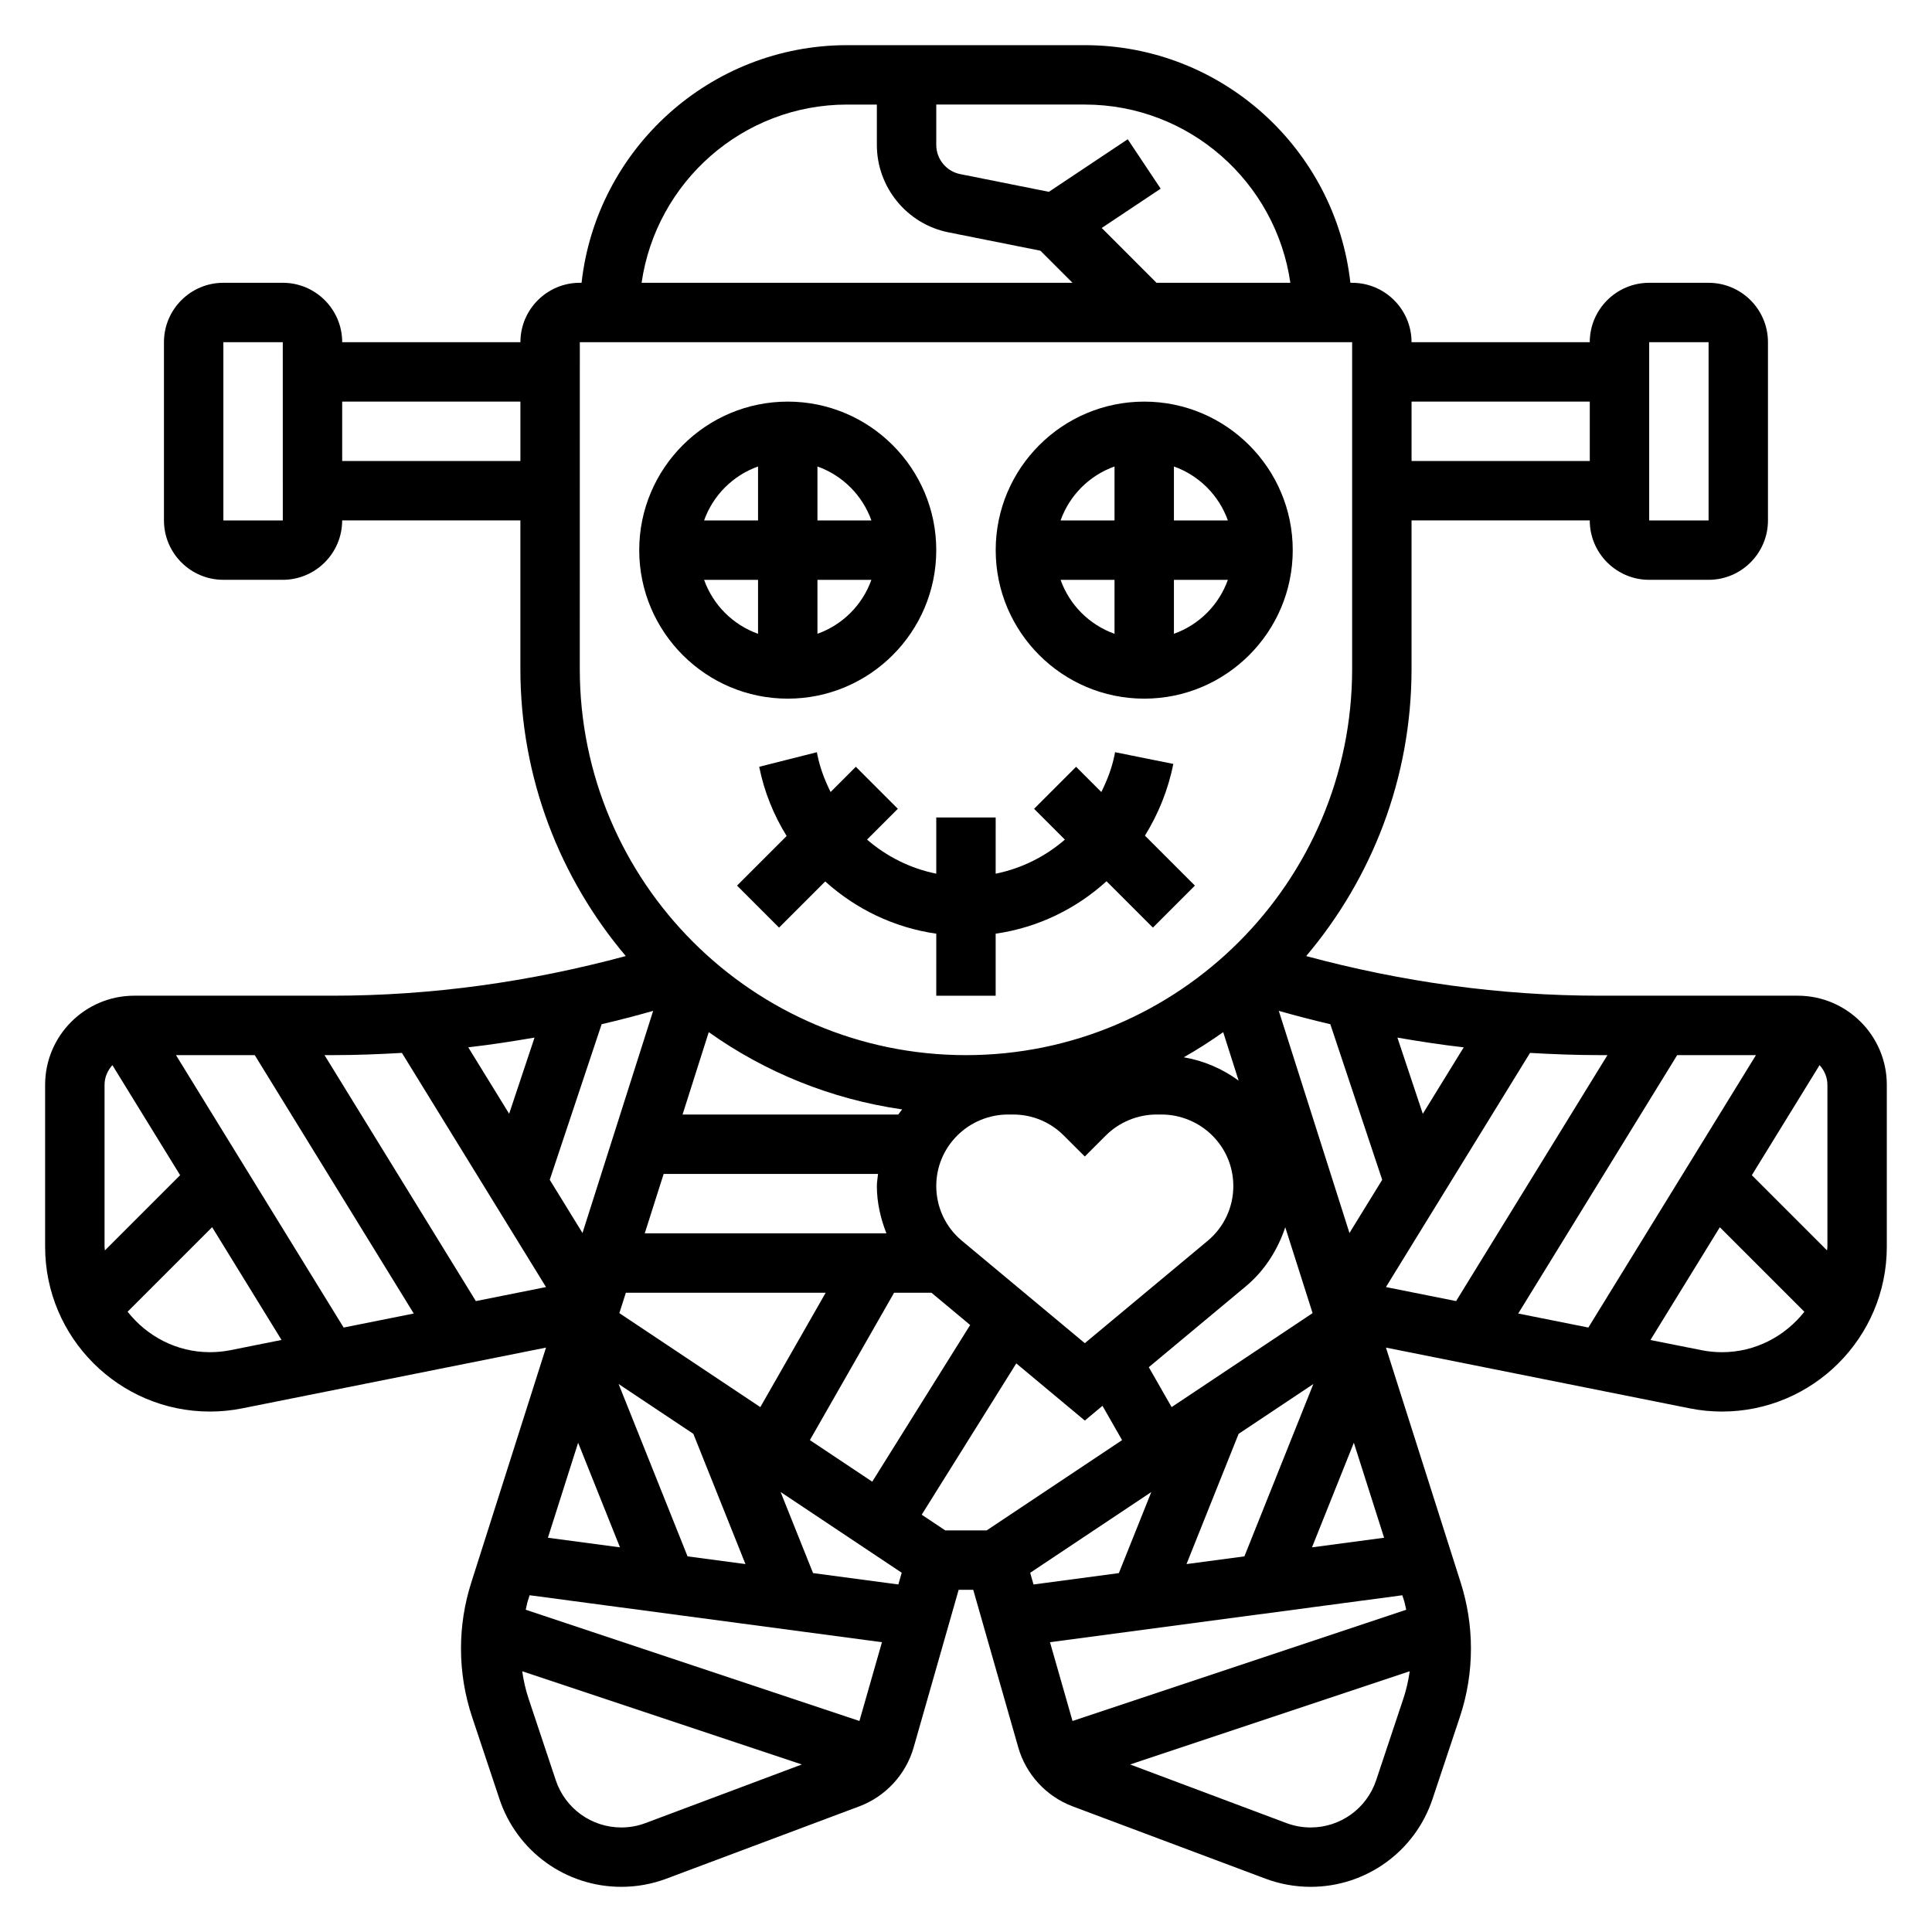
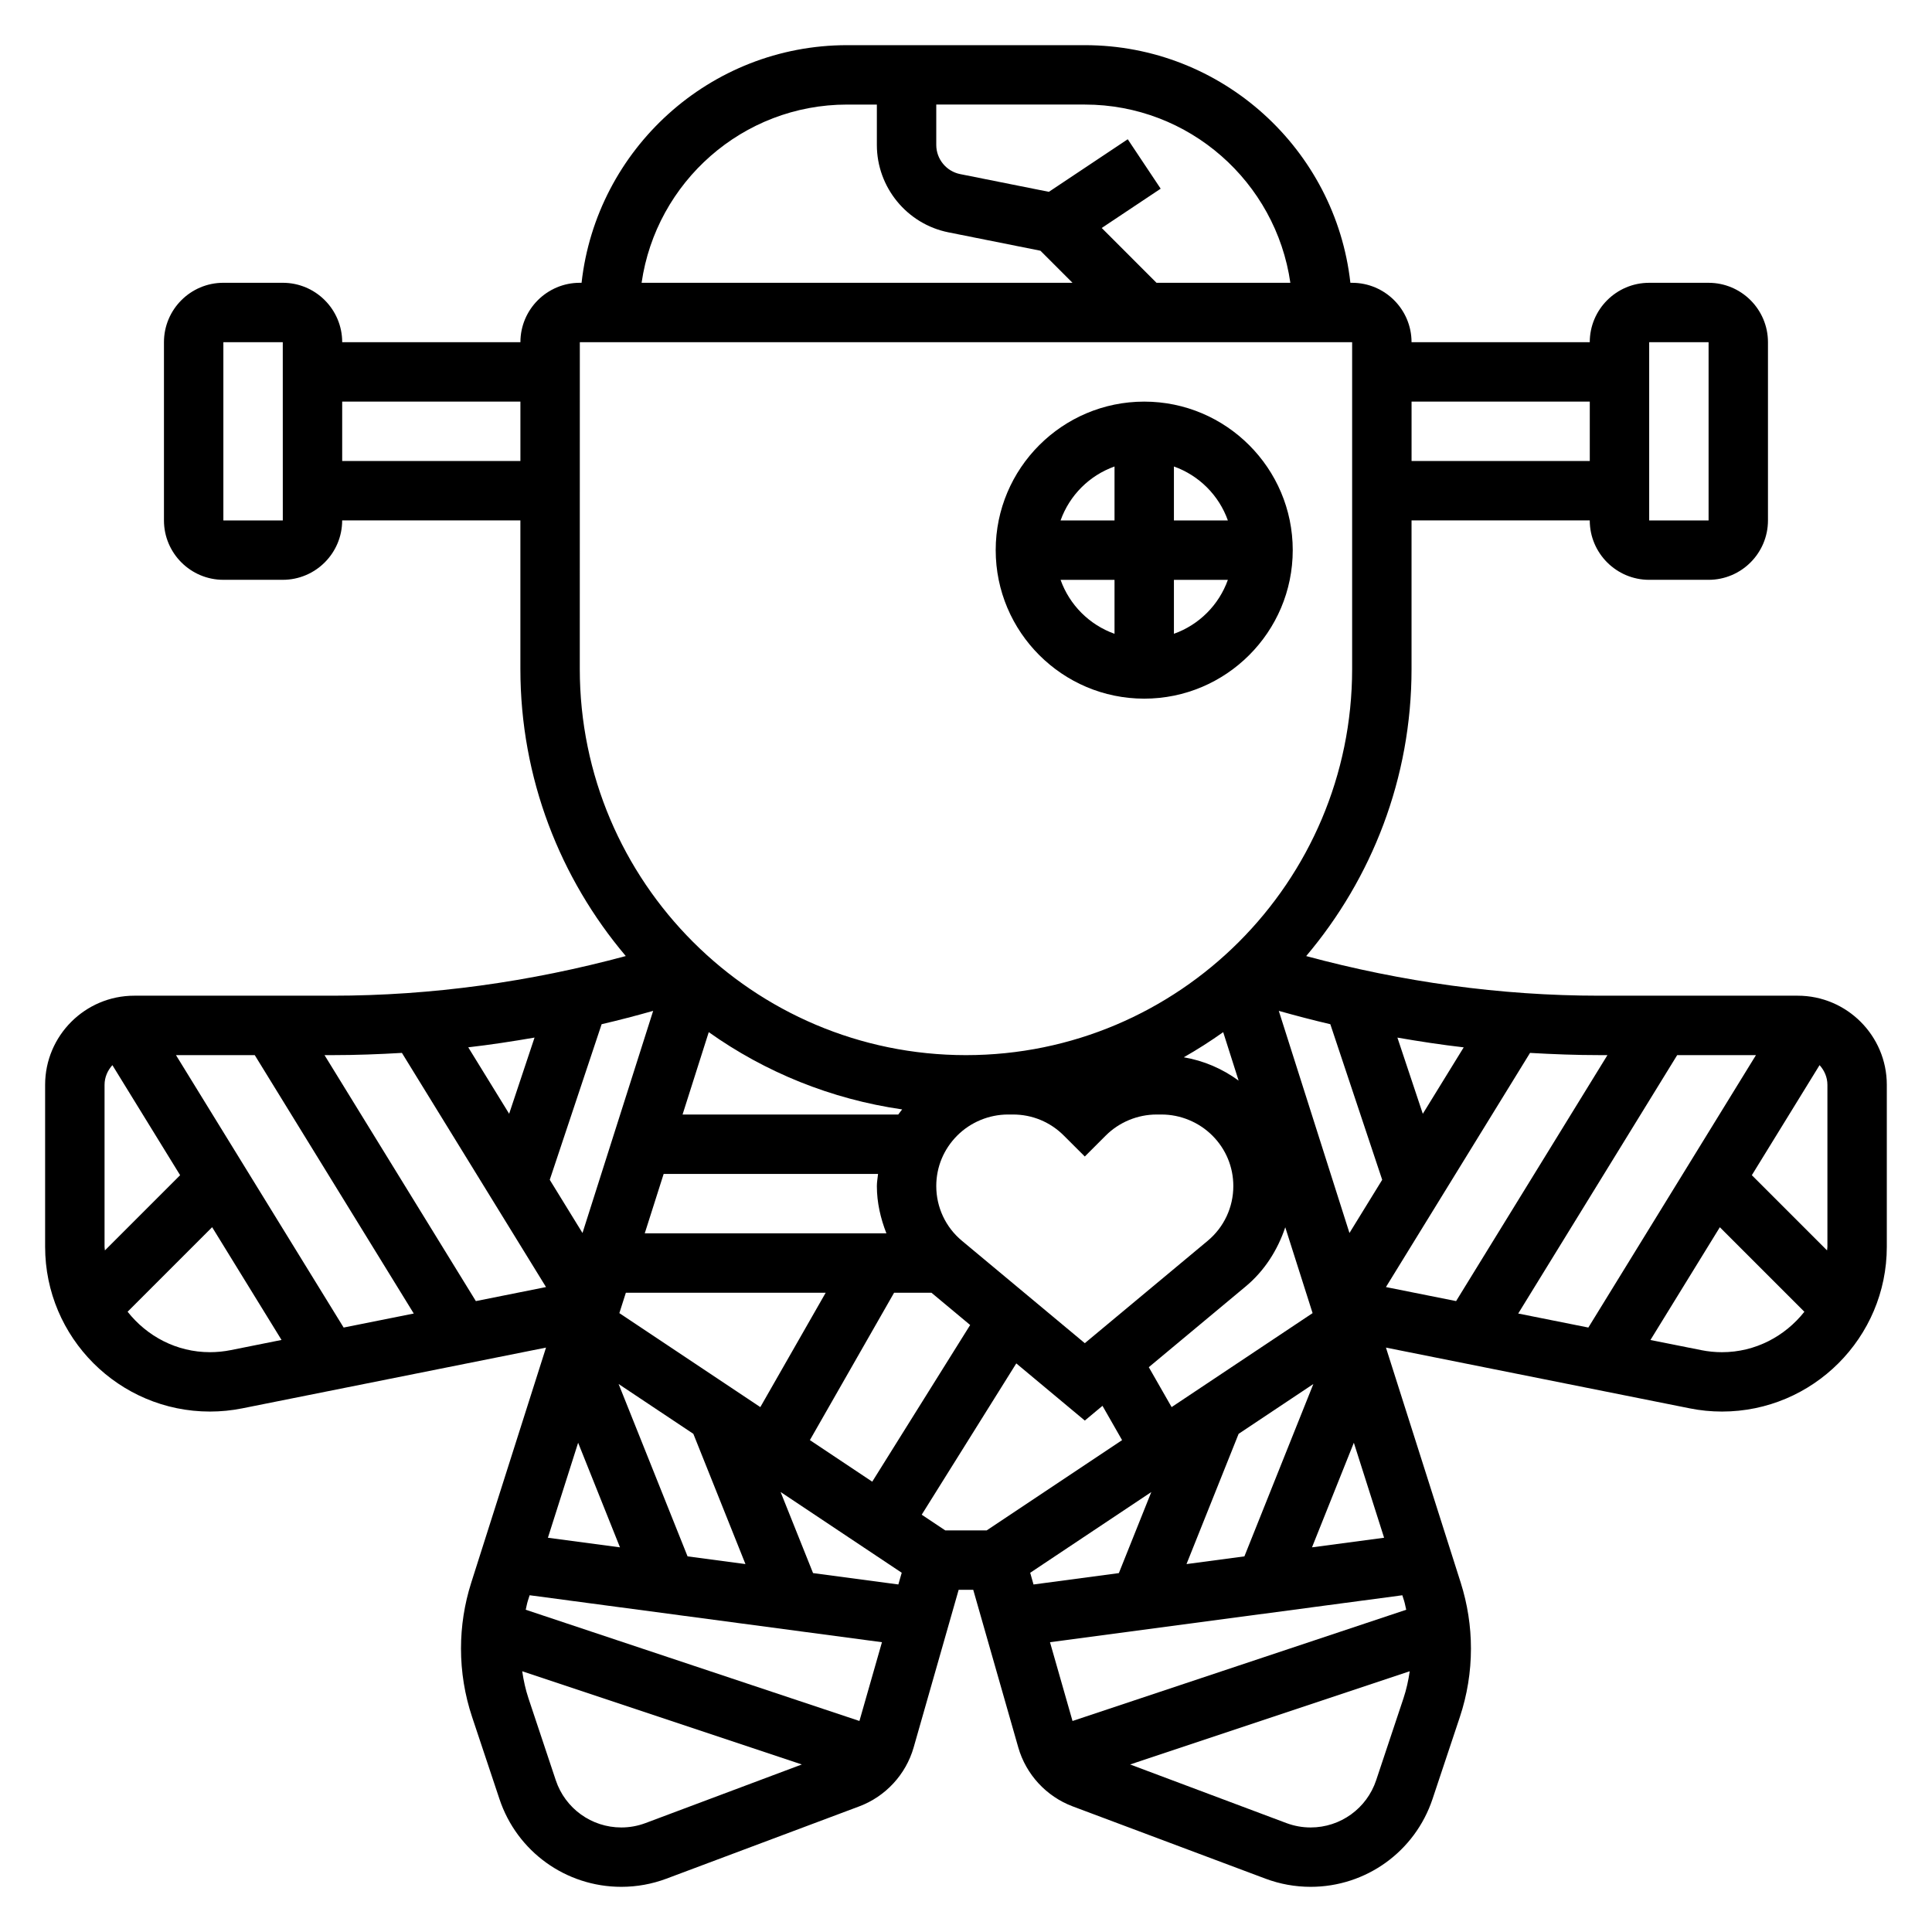
<svg xmlns="http://www.w3.org/2000/svg" fill="#000000" width="800px" height="800px" version="1.1" viewBox="144 144 512 512">
  <g>
-     <path d="m392.12 289.79c0-21.703-17.656-39.359-39.359-39.359s-39.359 17.656-39.359 39.359c0 21.703 17.656 39.359 39.359 39.359s39.359-17.656 39.359-39.359zm-31.488 22.168v-14.293h14.297c-2.379 6.664-7.629 11.918-14.297 14.293zm14.297-30.039h-14.297v-14.297c6.668 2.379 11.918 7.629 14.297 14.297zm-30.039-14.297v14.297h-14.297c2.379-6.668 7.629-11.918 14.297-14.297zm-14.297 30.043h14.297v14.297c-6.668-2.379-11.918-7.633-14.297-14.297z" />
    <path d="m447.23 329.15c21.703 0 39.359-17.656 39.359-39.359 0-21.703-17.656-39.359-39.359-39.359s-39.359 17.656-39.359 39.359c0 21.703 17.656 39.359 39.359 39.359zm-22.168-31.484h14.297v14.297c-6.668-2.379-11.918-7.633-14.297-14.297zm30.039 14.293v-14.293h14.297c-2.379 6.664-7.629 11.918-14.297 14.293zm14.297-30.039h-14.297v-14.297c6.668 2.379 11.918 7.629 14.297 14.297zm-30.039-14.297v14.297h-14.297c2.379-6.668 7.629-11.918 14.297-14.297z" />
-     <path d="m392.12 360.64v14.895c-6.879-1.387-13.16-4.551-18.344-9.035l8.164-8.164-11.133-11.133-6.691 6.691c-1.516-3.07-2.781-6.297-3.484-9.785l-0.156-0.762-15.281 3.856c1.332 6.652 3.848 12.816 7.273 18.344l-13.145 13.145 11.133 11.133 12.234-12.234c8.117 7.32 18.27 12.25 29.434 13.848l-0.004 16.438h15.742v-16.445c11.125-1.598 21.254-6.519 29.379-13.895l12.289 12.289 11.133-11.133-13.242-13.242c3.519-5.691 6.133-12.059 7.519-19.004l-15.438-3.109-0.148 0.781c-0.699 3.481-1.969 6.707-3.488 9.777l-6.691-6.691-11.133 11.133 8.164 8.164c-5.18 4.488-11.461 7.644-18.344 9.035l0.004-14.895z" />
    <path d="m620.41 407.87h-52.547c-26.324 0-52.371-3.668-77.711-10.5 17.383-20.57 27.922-47.109 27.922-76.094v-39.359h47.23c0 8.684 7.062 15.742 15.742 15.742h15.742c8.684 0 15.742-7.062 15.742-15.742v-47.23c0-8.684-7.062-15.742-15.742-15.742h-15.742c-8.684 0-15.742 7.062-15.742 15.742h-47.23c0-8.684-7.062-15.742-15.742-15.742h-0.465c-3.938-35.367-33.984-62.977-70.383-62.977h-62.977c-36.398 0-66.449 27.605-70.383 62.977l-0.465-0.004c-8.684 0-15.742 7.062-15.742 15.742h-47.23c0-8.684-7.062-15.742-15.742-15.742h-15.75c-8.684 0-15.742 7.062-15.742 15.742v47.23c0 8.684 7.062 15.742 15.742 15.742h15.742c8.684 0 15.742-7.062 15.742-15.742h47.23v39.359c0 28.984 10.539 55.52 27.93 76.09-25.344 6.84-51.391 10.508-77.715 10.508h-52.547c-13.02 0-23.617 10.598-23.617 23.617v42.91c0 24.086 19.594 43.68 43.684 43.68 2.867 0 5.738-0.285 8.574-0.852l80.484-16.098-19.828 62.332c-1.793 5.644-2.703 11.5-2.703 17.422 0 6.18 0.992 12.297 2.953 18.168l7.234 21.695c4.633 13.934 17.613 23.285 32.297 23.285 4.102 0 8.125-0.73 11.957-2.164l51.105-19.16c6.977-2.621 12.367-8.461 14.414-15.625l11.926-41.77h3.863l11.934 41.77c2.047 7.164 7.438 13.004 14.414 15.625l51.098 19.16c3.844 1.434 7.863 2.164 11.965 2.164 14.68 0 27.664-9.352 32.309-23.285l7.234-21.703c1.953-5.863 2.945-11.98 2.945-18.16 0-5.918-0.914-11.777-2.699-17.422l-19.828-62.332 80.492 16.098c2.812 0.57 5.695 0.852 8.559 0.852 24.09 0 43.684-19.594 43.684-43.68v-42.91c0-13.023-10.598-23.617-23.617-23.617zm-39.359-173.18h15.742v47.23h-15.742zm-15.742 15.742v15.742h-47.23v-15.742zm-0.379 245.38-18.586-3.715 42.129-68.48h20.875zm61.277-69.543c1.258 1.395 2.078 3.199 2.078 5.223v42.91c0 0.332-0.086 0.637-0.094 0.969l-19.934-19.934zm-56.215-2.652-40.109 65.184-18.594-3.715 38.188-62.055c6.117 0.352 12.242 0.586 18.391 0.586zm-53.887 144.62c0.242 0.77 0.355 1.582 0.559 2.363l-88.434 29.48-5.969-20.875 93.371-12.445zm-99.09-7.438 32.094-21.395-8.598 21.484-22.617 3.016zm-133.69 9.801c0.195-0.789 0.309-1.59 0.559-2.363l0.473-1.48 93.371 12.445-5.969 20.875zm-15.234-149.05c5.879-0.676 11.738-1.574 17.57-2.582l-6.731 20.191zm35.348-6.125c4.582-1.062 9.133-2.258 13.656-3.535l-18.727 58.867-8.676-14.098zm217.62 23.742-6.731-20.191c5.832 1.008 11.684 1.906 17.57 2.582zm-10.762 17.492-8.676 14.098-18.727-58.867c4.535 1.273 9.086 2.473 13.656 3.535zm-42.137-39.129 4.086 12.84c-4.328-3.164-9.25-5.281-14.531-6.18 3.602-2.043 7.082-4.277 10.445-6.66zm-141.95 138.92-18.27-45.672 19.805 13.203 13.809 34.512zm-18.074-64.461 1.723-5.402h52.957l-17.32 30.309zm6.731-21.145 5.008-15.742h56.82c-0.105 1.066-0.316 2.113-0.316 3.211 0 4.367 0.977 8.574 2.527 12.531zm67.18-31.488h-57.16l6.941-21.828c14.91 10.586 32.363 17.75 51.254 20.477-0.328 0.461-0.73 0.879-1.035 1.352zm-84.836 86.984 11.09 27.719-19.098-2.543zm62.258 34.543-8.598-21.484 32.094 21.395-0.891 3.102zm-0.84-35.242 22.316-39.055h9.902l10.258 8.551-25.953 41.523zm40.289-52.828c-4.324-3.59-6.797-8.883-6.797-14.5 0-5.047 1.969-9.785 5.566-13.391 3.535-3.535 8.438-5.566 13.438-5.566h1.348c5.078 0 9.848 1.977 13.445 5.574l5.566 5.555 5.566-5.566c3.531-3.531 8.438-5.562 13.434-5.562h1.355c5 0 9.902 2.031 13.469 5.598 3.566 3.574 5.535 8.312 5.535 13.359 0 5.621-2.473 10.91-6.793 14.508l-32.566 27.133zm75.207 12.105c5.008-4.172 8.469-9.66 10.484-15.68l7.242 22.75-37.359 24.906-6.047-10.578zm-15.688 73.578 13.809-34.512 19.805-13.203-18.27 45.672zm33.258-4.438 11.09-27.719 8.016 25.176zm-5.738-335.12h-35.473l-14.516-14.523 15.625-10.414-8.73-13.098-20.898 13.934-23.508-4.699c-3.672-0.734-6.336-3.984-6.336-7.727v-10.703h39.359c27.703 0 50.637 20.57 54.477 47.23zm-117.45-47.23h7.871v10.707c0 11.219 7.981 20.965 18.988 23.16l24.363 4.871 8.492 8.492h-114.19c3.844-26.66 26.773-47.23 54.477-47.23zm-165.31 110.21v-47.23h15.742l0.008 47.23zm31.488-15.742v-15.742h47.23v15.742zm62.977-31.488h204.67v86.594c0 56.426-45.91 102.34-102.34 102.34s-102.34-45.91-102.34-102.34zm-47.148 188.34 38.188 62.055-18.594 3.719-40.105-65.184h2.133c6.141 0 12.262-0.234 18.379-0.59zm-78.805 51.375v-42.91c0-2.023 0.82-3.824 2.078-5.219l17.949 29.164-19.934 19.934c-0.008-0.332-0.094-0.641-0.094-0.969zm18.93-50.785h20.875l42.141 68.48-18.586 3.715zm14.5 78.18c-1.809 0.359-3.66 0.543-5.492 0.543-8.879 0-16.711-4.242-21.828-10.723l22.402-22.402 18.391 29.883zm109.94 125.33c-2.062 0.773-4.219 1.168-6.422 1.168-7.887 0-14.871-5.031-17.367-12.516l-7.234-21.695c-0.781-2.348-1.309-4.754-1.66-7.188l74.098 24.703zm79.43-77.555-6.242-4.164 25.059-40.094 18.16 15.148 4.684-3.906 5.195 9.094-35.883 23.922zm114.19 66.203c-2.496 7.488-9.477 12.52-17.367 12.52-2.203 0-4.359-0.395-6.422-1.164l-41.414-15.531 74.098-24.703c-0.355 2.434-0.875 4.832-1.66 7.18zm91.645-113.43c-1.828 0-3.676-0.18-5.481-0.543l-13.477-2.691 18.391-29.883 22.402 22.402c-5.121 6.473-12.953 10.715-21.836 10.715z" />
  </g>
</svg>